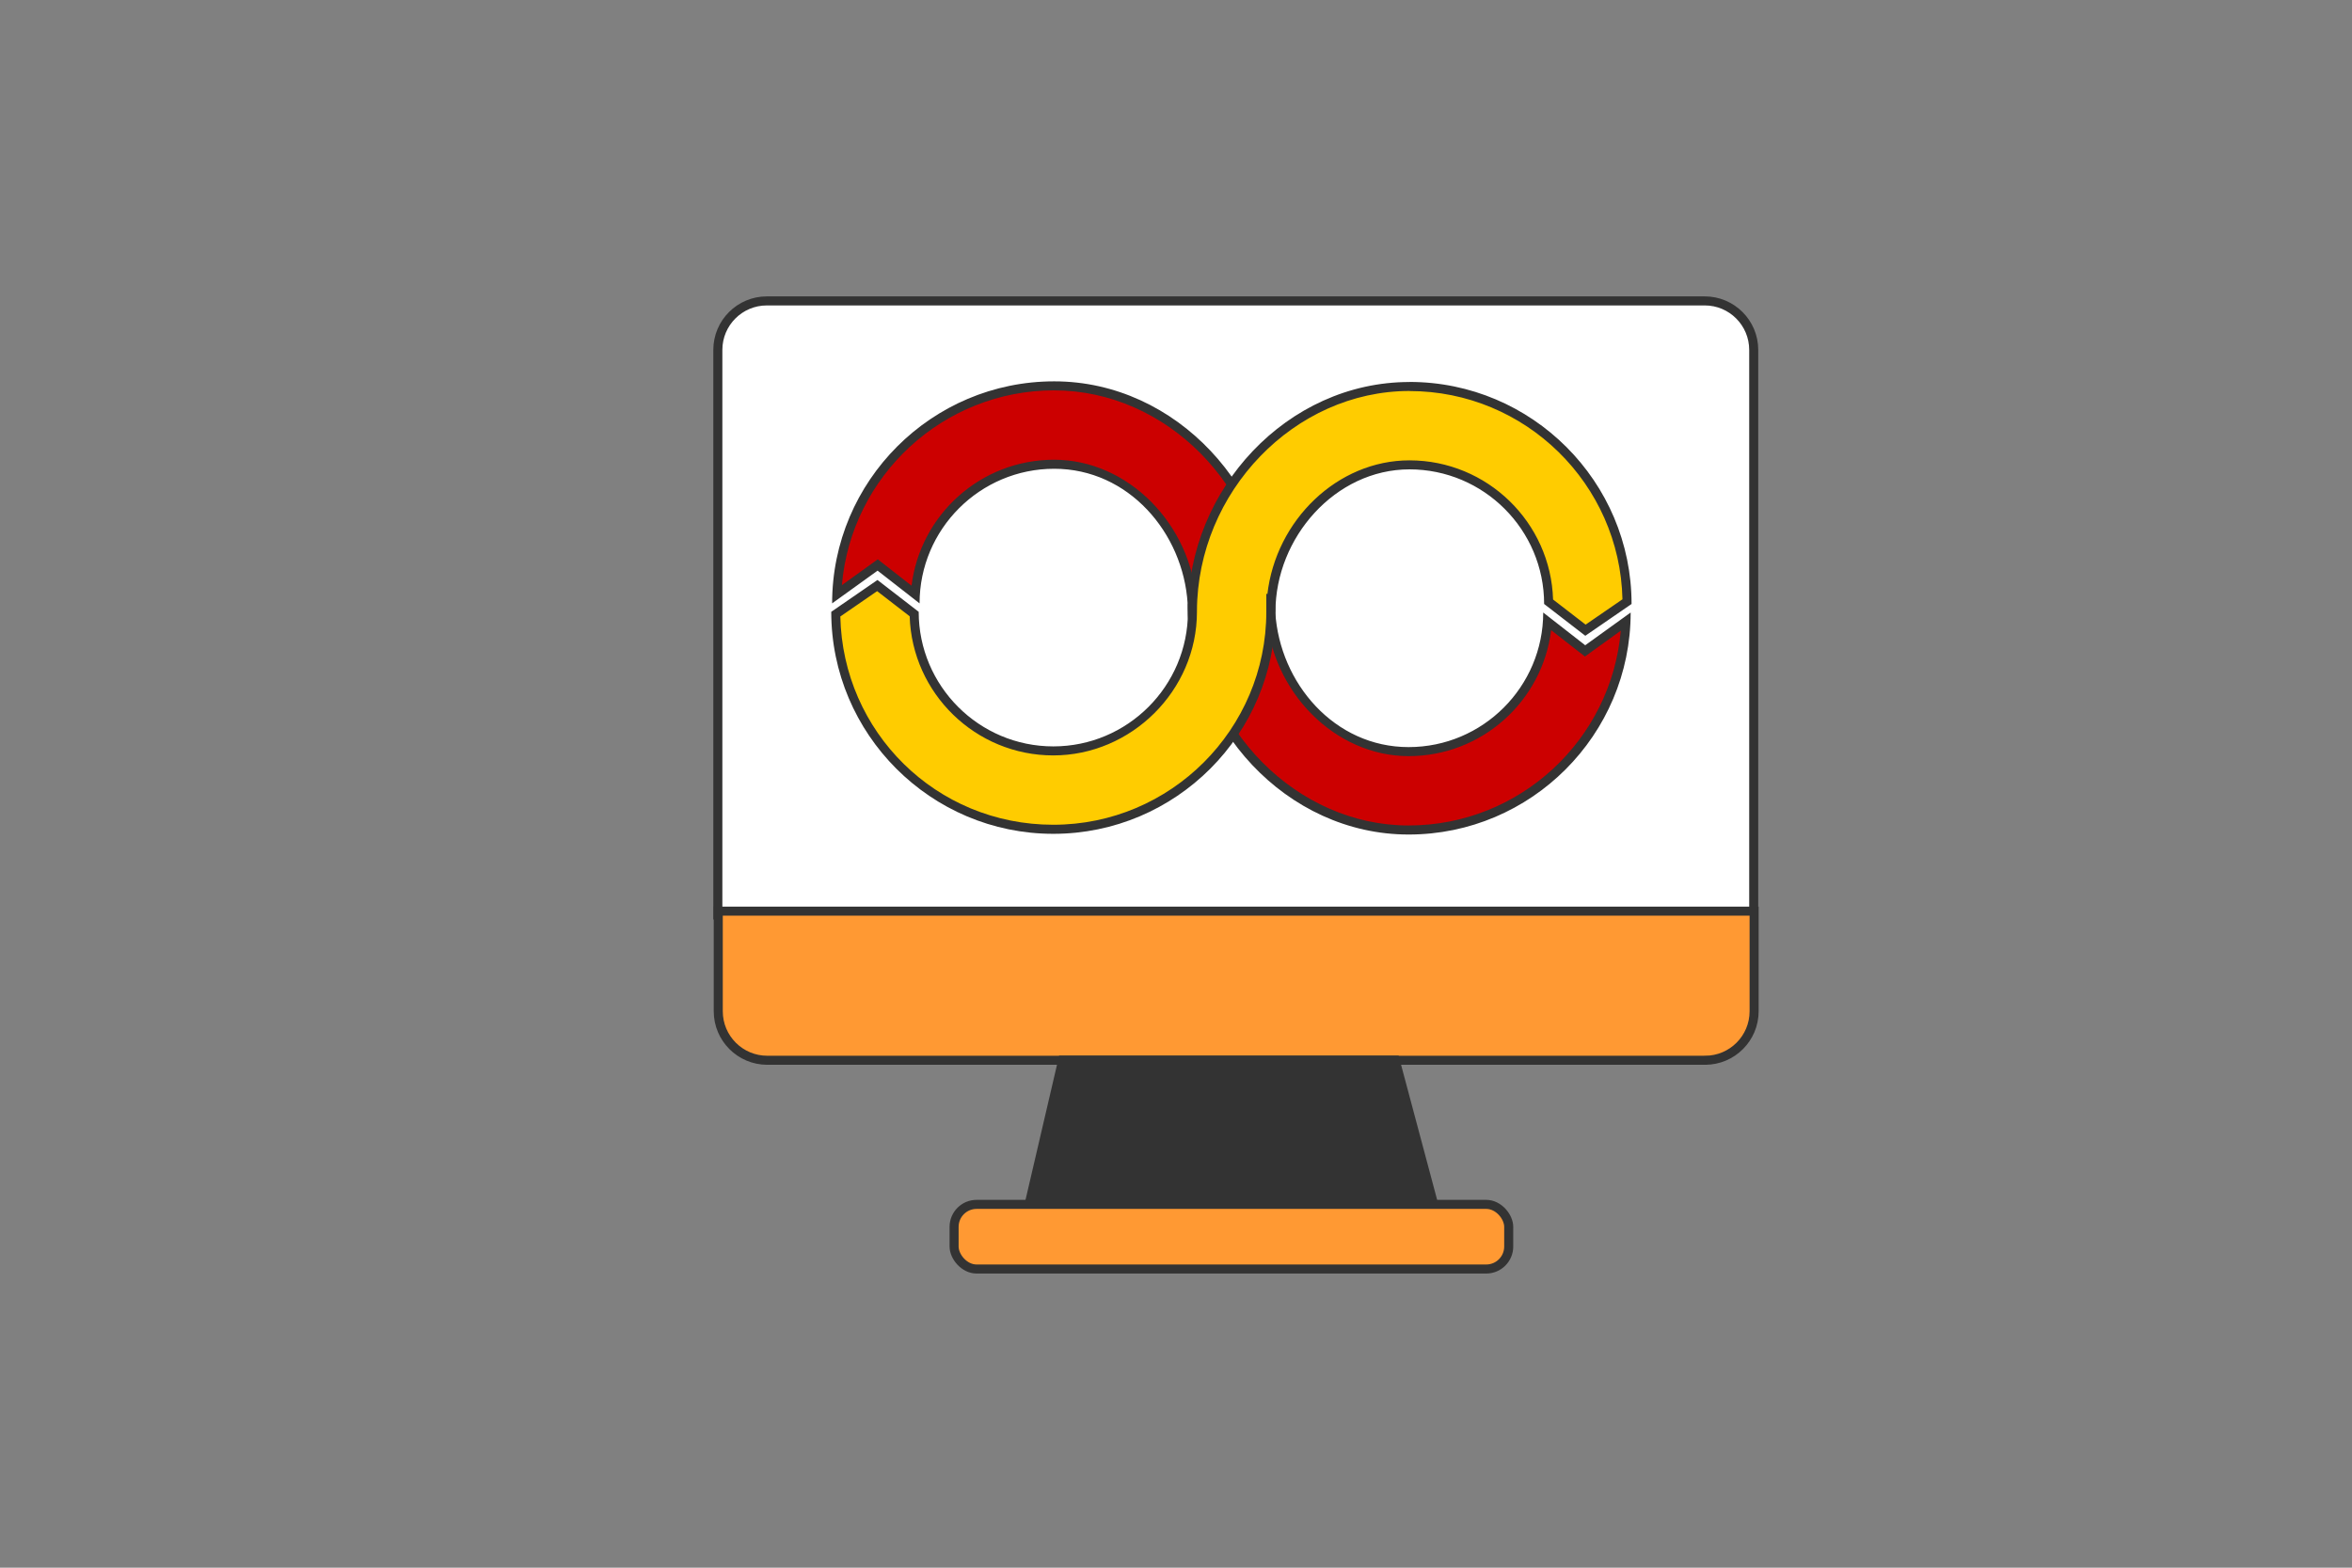
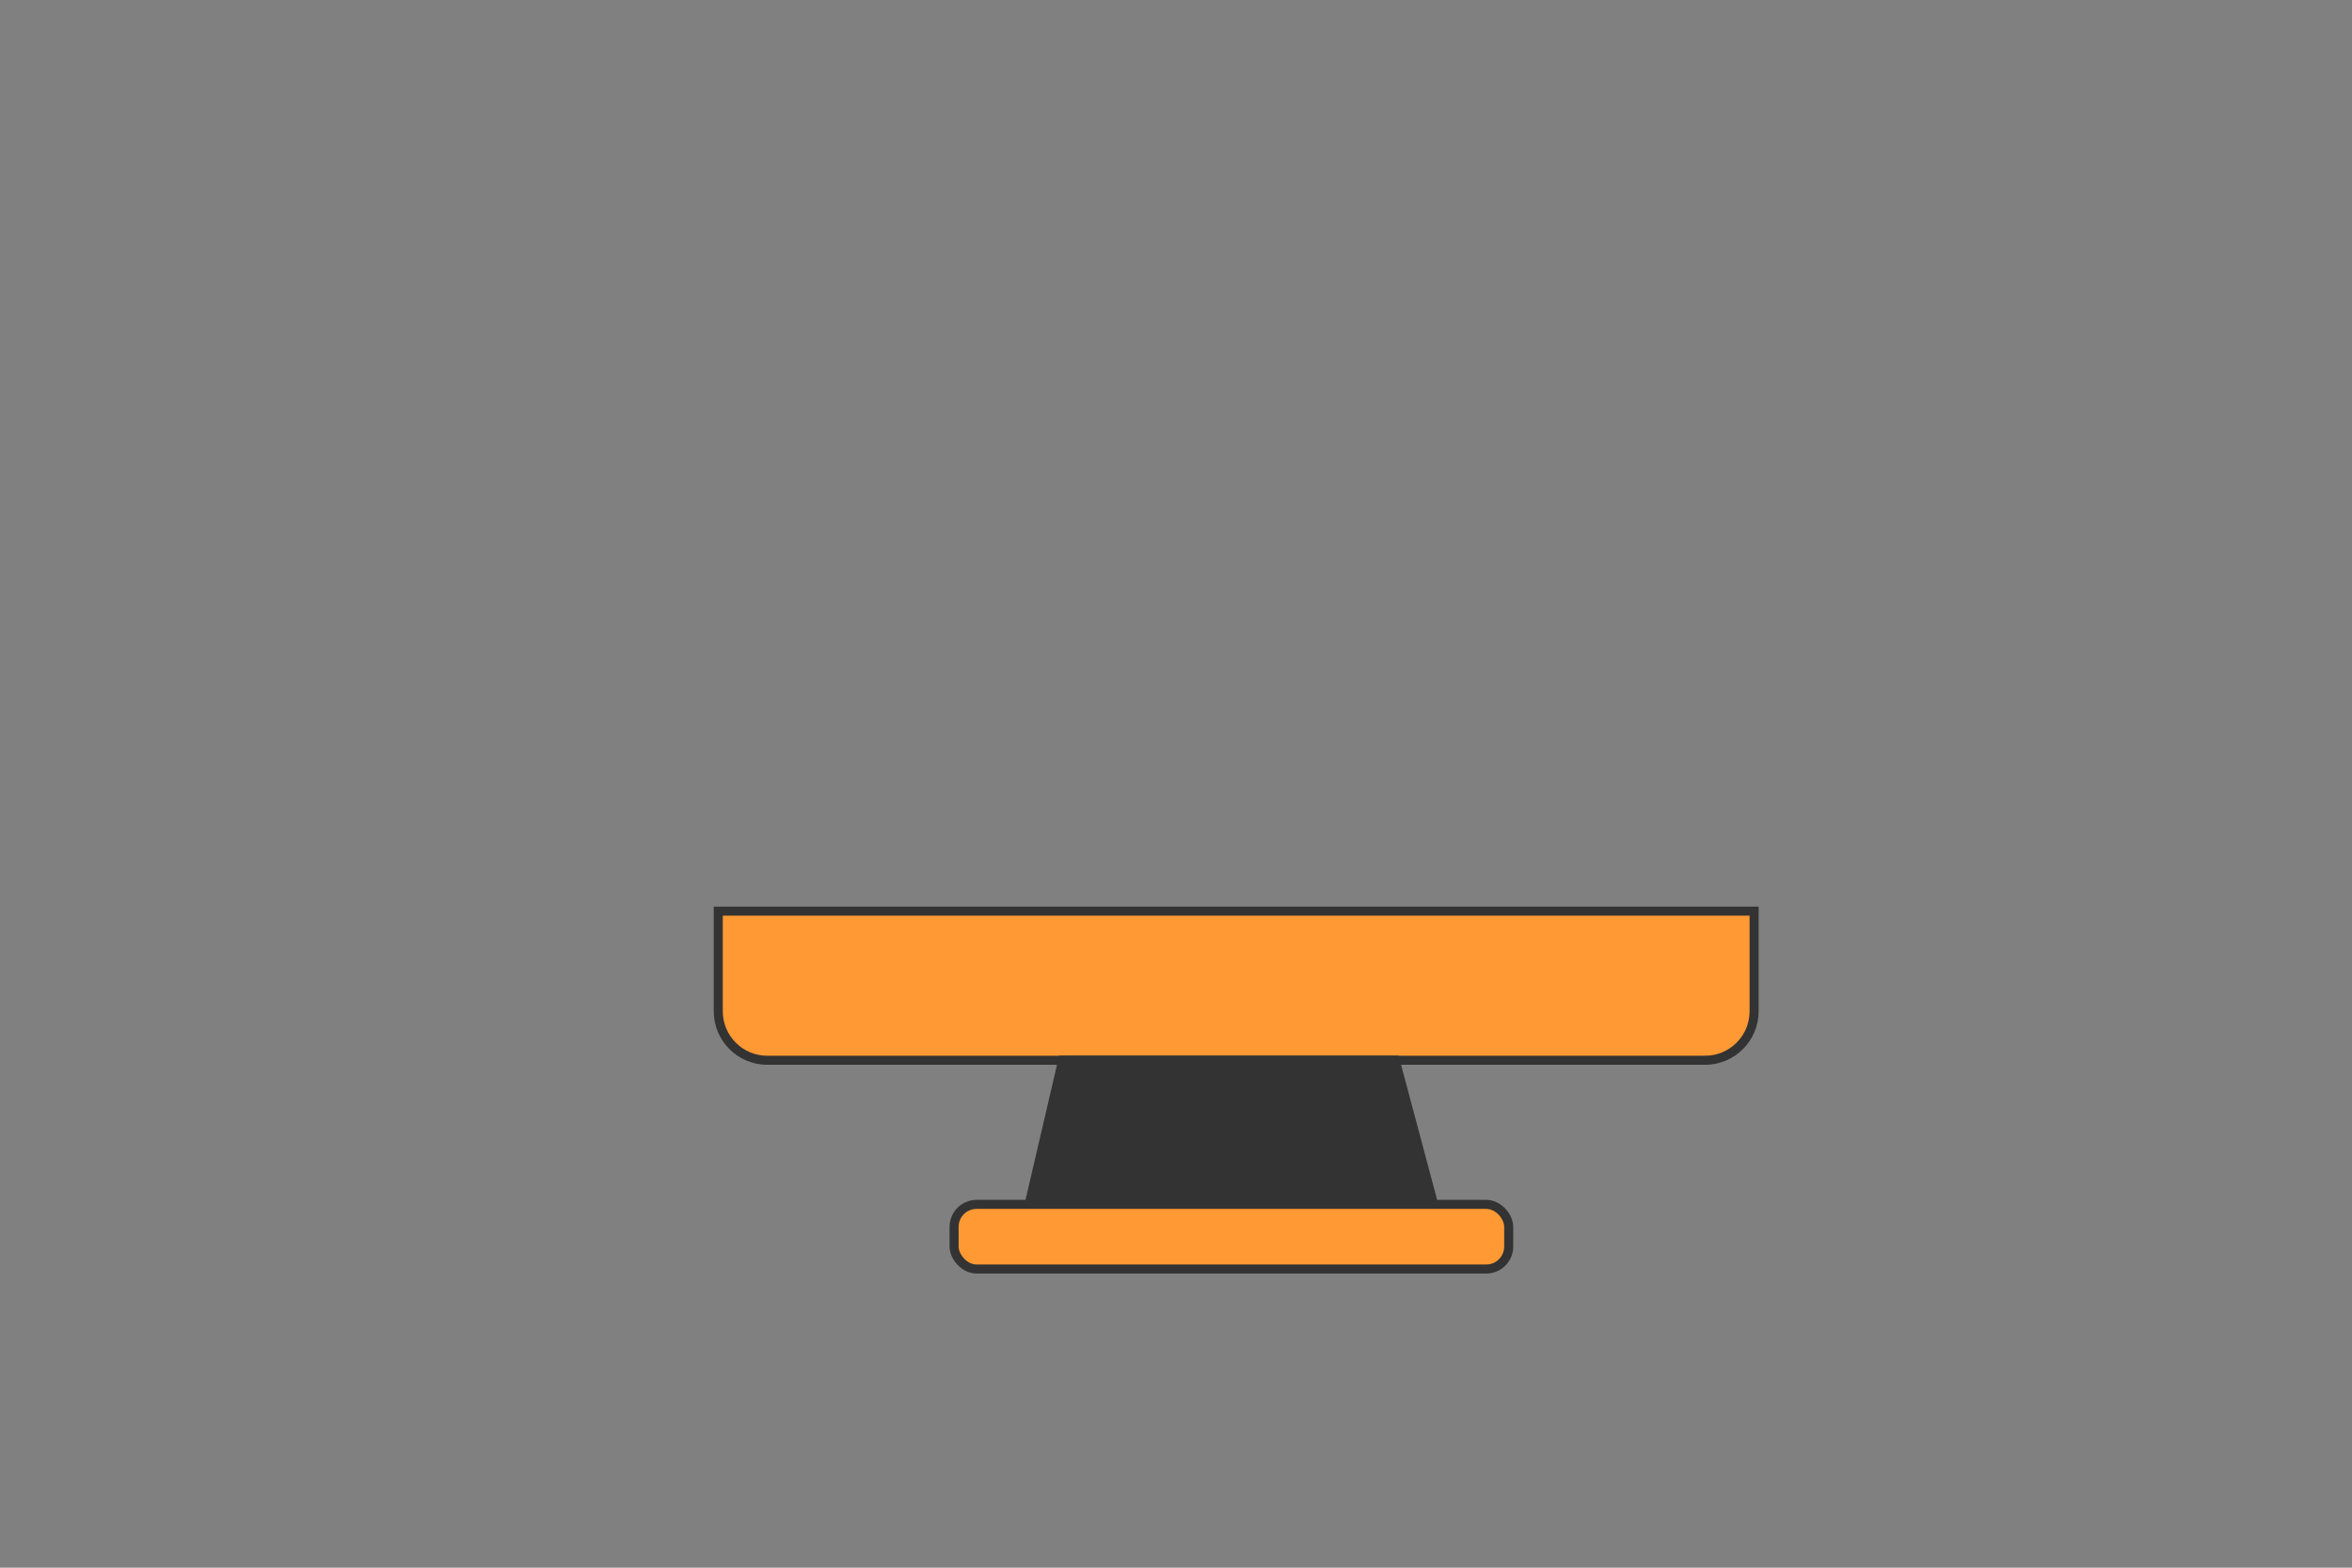
<svg xmlns="http://www.w3.org/2000/svg" viewBox="0 0 780 520">
  <rect x="0" y="0" width="780" height="520" fill="#808080" stroke="none" />
  <defs>
    <style>.cls-1{fill:#fc0;}.cls-2,.cls-3,.cls-4{stroke:#333;stroke-miterlimit:10;stroke-width:3px;}.cls-2,.cls-5{fill:#333;}.cls-3{fill:#fff;}.cls-6{fill:#c00;}.cls-4{fill:#f93;}</style>
  </defs>
  <g id="Ebene_2">
-     <path class="cls-3" d="M254.32,99.81h311.02c8.97,0,16.25,7.28,16.25,16.25v187.43H238.06V116.06c0-8.97,7.28-16.25,16.25-16.25Z" />
    <path class="cls-4" d="M254.44,302.22h311.02c8.97,0,16.25,7.28,16.25,16.25v33.22H238.19v-33.22c0-8.97,7.28-16.25,16.25-16.25Z" transform="translate(819.91 653.91) rotate(180)" />
    <polygon class="cls-2" points="475.6 400.04 341.16 400.04 352.43 351.65 462.68 351.65 475.6 400.04" />
    <rect class="cls-4" x="316.41" y="399.49" width="183.93" height="21.44" rx="7.46" ry="7.46" />
  </g>
  <g id="Ebene_4">
-     <path class="cls-6" d="M467.14,275.31c-38.45,0-71-33.57-71.79-73.63h.08l-.07-1.59c-1.6-25.42-22.12-46.1-45.75-46.1s-44.5,19.1-46.05,43.15l-12.48-9.74-13.56,9.76c1.56-38.41,33.3-69.18,72.09-69.18s71.03,33.57,71.83,73.64h-.08l.08,1.6c1.61,25.41,22.12,46.08,45.71,46.08s44.5-19.09,46.04-43.14l12.49,9.74,13.54-9.76c-1.56,38.41-33.3,69.17-72.08,69.17Z" />
-     <path class="cls-5" d="M349.61,129.49c37.17,0,68.72,32.05,70.28,70.64h-.16l.2,3.19c1.66,26.19,22.84,47.49,47.2,47.49s44.38-18.26,47.28-41.78l9.44,7.36,1.77,1.38,1.82-1.31,10.06-7.25c-3.08,36.13-33.47,64.6-70.38,64.6s-68.69-32.04-70.25-70.63h.16l-.2-3.19c-1.65-26.19-22.84-47.5-47.24-47.5s-44.39,18.27-47.29,41.78l-9.43-7.36-1.77-1.38-1.83,1.31-10.07,7.25c3.08-36.14,33.47-64.61,70.39-64.61M349.61,126.49c-40.61,0-73.65,33.04-73.65,73.65l15.08-10.86,13.92,10.86c0-24.62,20.03-44.65,44.65-44.65s42.77,21.21,44.25,44.69h-.03c0,40.6,32.7,76.63,73.31,76.63s73.64-33.03,73.64-73.64l-15.07,10.86-13.93-10.86c0,24.62-20.03,44.64-44.64,44.64s-42.72-21.21-44.21-44.68h.02c0-40.61-32.74-76.64-73.34-76.64h0Z" />
-     <path class="cls-1" d="M349.31,275.09c-39.52,0-71.71-31.94-72.14-71.35l13.77-9.49,12.23,9.44c.4,25.1,20.94,45.4,46.13,45.4s46.14-20.69,46.15-46.13v-.18c.1-40.44,33.02-74.57,71.97-74.57s71.72,31.94,72.15,71.36l-13.79,9.48-12.22-9.44c-.4-25.11-20.94-45.41-46.14-45.41s-44.32,20.63-45.86,45.7l-.09-.07-.02,3.11c0,39.79-32.37,72.15-72.15,72.15Z" />
-     <path class="cls-5" d="M467.43,129.71c38.43,0,69.8,30.85,70.63,69.08l-12.22,8.4-10.79-8.33c-.79-25.59-21.85-46.16-47.63-46.16-23.87,0-44.3,19.81-47.12,44.43l-.35-.27v6.07c0,38.95-31.69,70.64-70.65,70.64s-69.79-30.84-70.62-69.08l12.21-8.41,10.79,8.34c.79,25.58,21.85,46.15,47.62,46.15s47.64-21.37,47.65-47.64v-.27c.15-39.58,32.37-72.97,70.47-72.97M467.43,126.71c-40.6,0-73.45,35.62-73.47,76.22v.02s0,0,0,0c0,24.61-20.03,44.63-44.65,44.63s-44.64-20.03-44.64-44.64l-13.67-10.56-15.33,10.56c0,40.6,33.03,73.64,73.64,73.64s73.65-33.04,73.65-73.64h0s.02,0,.02,0c0-24.62,19.83-47.25,44.45-47.25s44.65,20.03,44.65,44.65l13.66,10.55,15.34-10.55c0-40.61-33.04-73.65-73.65-73.65h0Z" />
-   </g>
+     </g>
</svg>